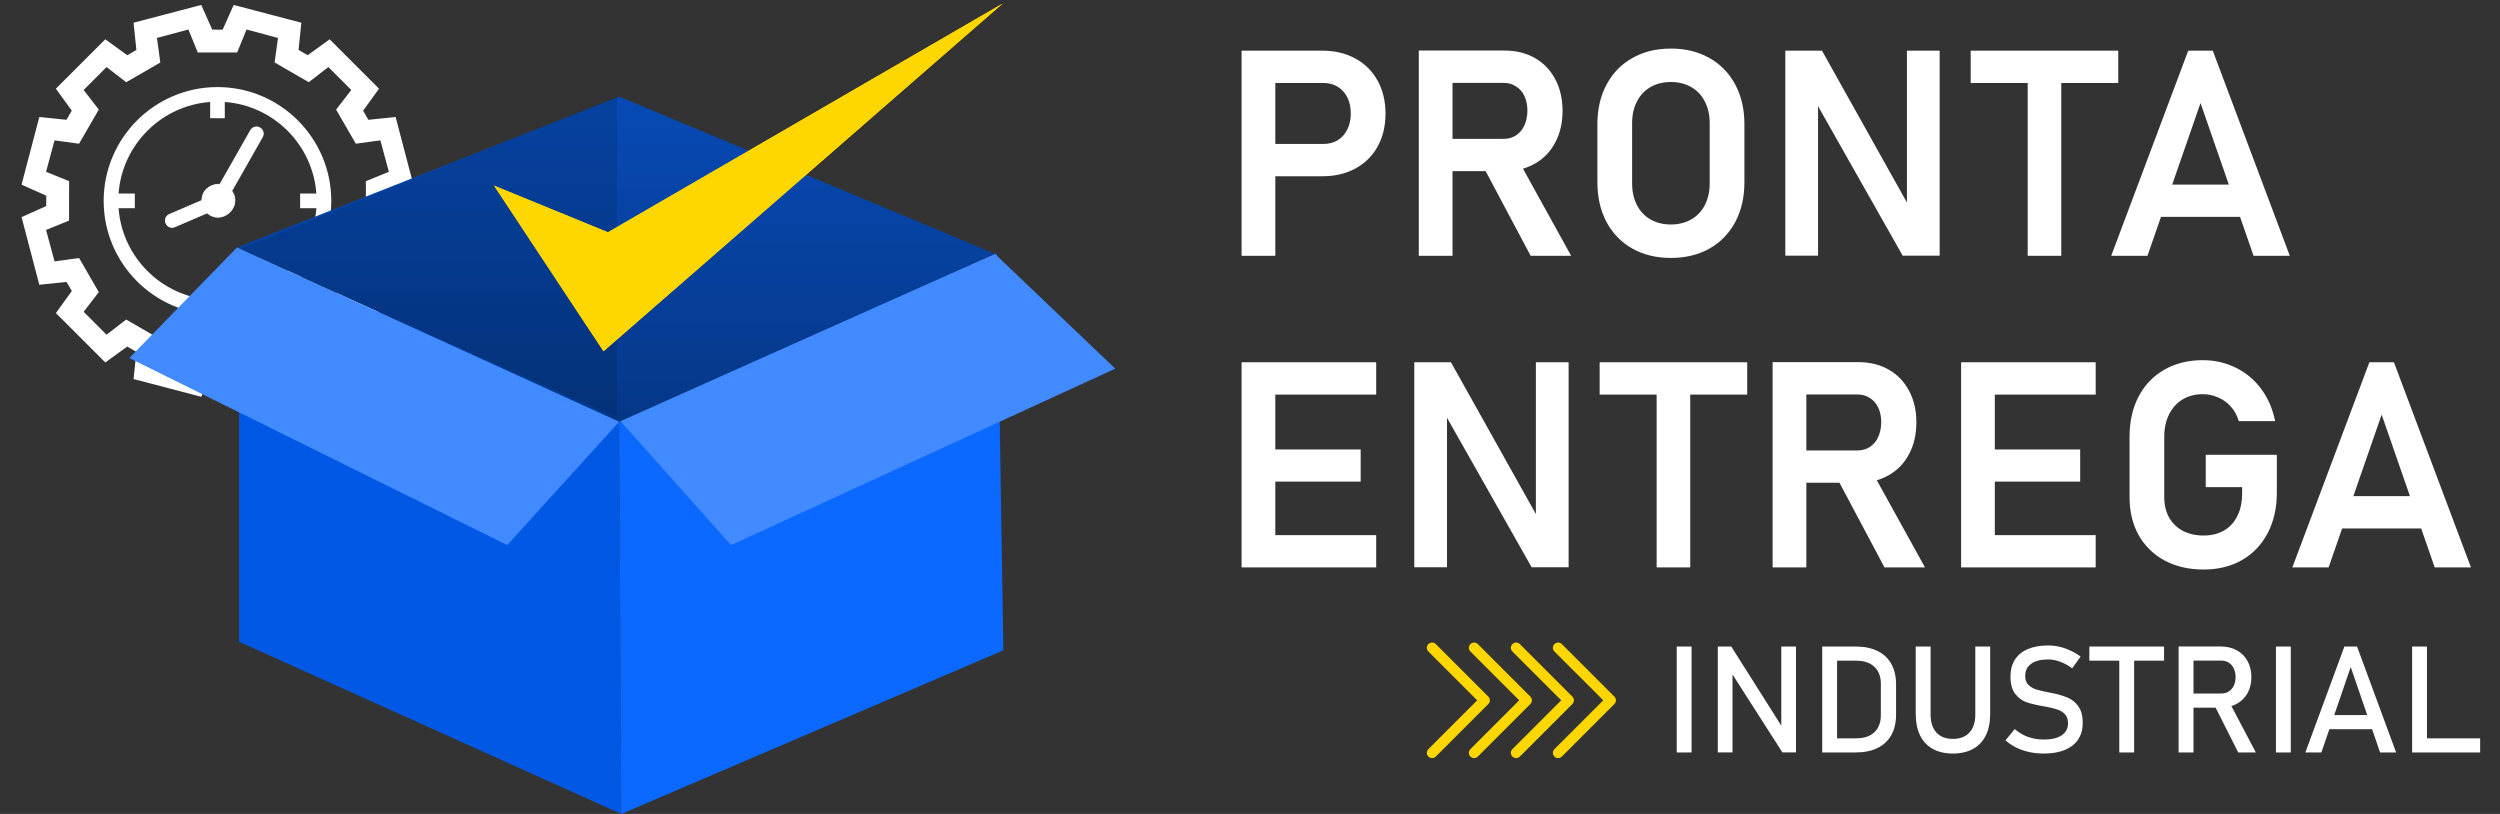
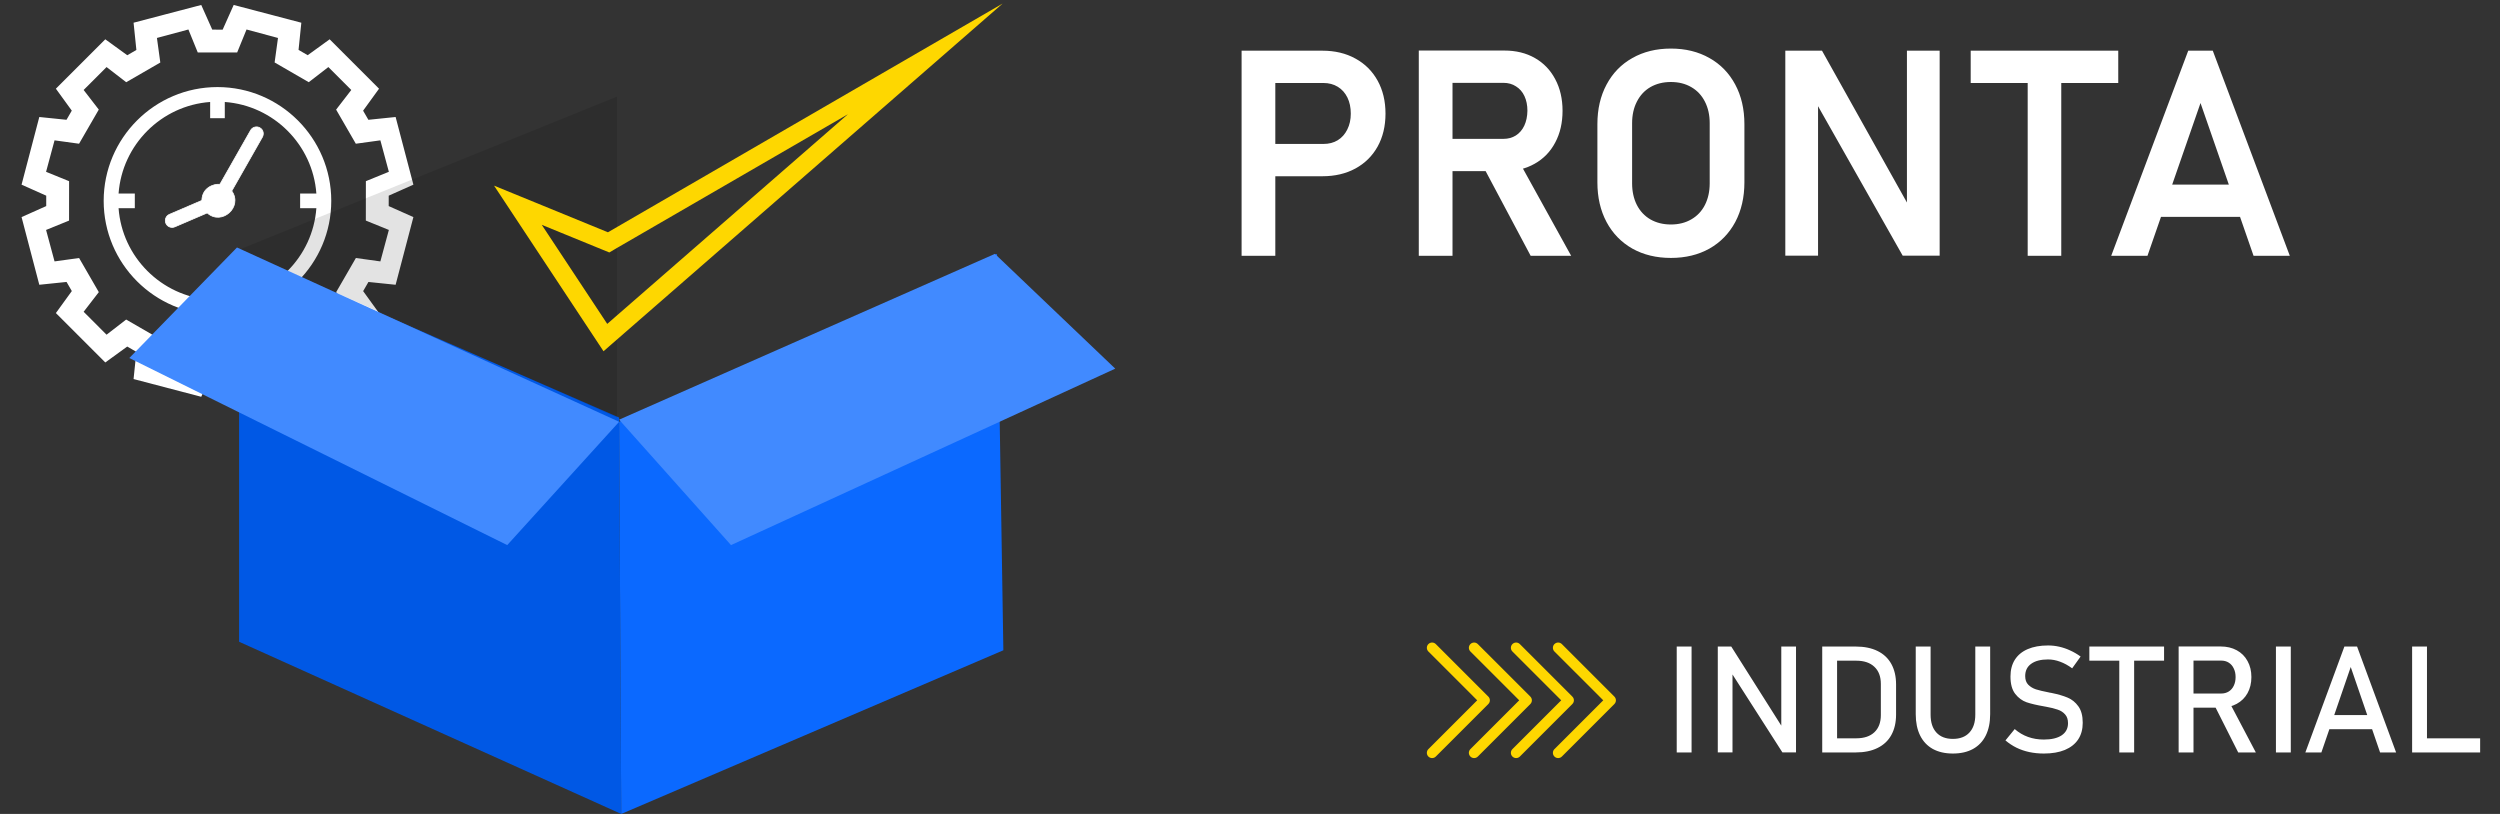
<svg xmlns="http://www.w3.org/2000/svg" width="215" height="70" viewBox="0 0 215 70" fill="none">
  <rect x="0" y="0" width="215" height="70" fill="#333333" stroke="none" />
  <path d="M108.173 12.379H113.814C114.284 12.379 114.692 12.274 115.04 12.063C115.396 11.845 115.671 11.537 115.865 11.141C116.067 10.745 116.168 10.288 116.168 9.77C116.168 9.244 116.071 8.783 115.877 8.387C115.683 7.991 115.408 7.683 115.052 7.465C114.696 7.247 114.284 7.137 113.814 7.137H108.173V4.359H113.729C114.805 4.359 115.752 4.585 116.569 5.038C117.385 5.483 118.02 6.114 118.473 6.931C118.926 7.748 119.153 8.694 119.153 9.77C119.153 10.846 118.926 11.792 118.473 12.609C118.02 13.418 117.385 14.045 116.569 14.49C115.752 14.935 114.805 15.157 113.729 15.157H108.173V12.379ZM106.777 4.359H109.677V22H106.777V4.359ZM123.217 11.942H129.296C129.7 11.942 130.056 11.845 130.364 11.651C130.679 11.448 130.922 11.165 131.091 10.802C131.261 10.438 131.35 10.013 131.358 9.528C131.358 9.05 131.273 8.63 131.104 8.266C130.934 7.902 130.691 7.623 130.376 7.429C130.068 7.226 129.708 7.125 129.296 7.125H123.217V4.347H129.381C130.376 4.347 131.249 4.561 132.001 4.99C132.754 5.419 133.336 6.025 133.749 6.81C134.169 7.594 134.379 8.5 134.379 9.528C134.379 10.563 134.169 11.473 133.749 12.257C133.336 13.042 132.75 13.649 131.989 14.077C131.237 14.506 130.368 14.72 129.381 14.72H123.217V11.942ZM122.016 4.347H124.916V22H122.016V4.347ZM127.476 14.174L130.485 13.616L135.12 22H131.637L127.476 14.174ZM143.697 22.182C142.444 22.182 141.34 21.915 140.385 21.381C139.431 20.839 138.691 20.079 138.165 19.1C137.639 18.113 137.376 16.973 137.376 15.679V10.68C137.376 9.386 137.639 8.25 138.165 7.271C138.691 6.284 139.431 5.524 140.385 4.99C141.34 4.448 142.444 4.177 143.697 4.177C144.951 4.177 146.055 4.448 147.01 4.99C147.964 5.524 148.704 6.284 149.23 7.271C149.756 8.25 150.019 9.386 150.019 10.68V15.679C150.019 16.973 149.756 18.113 149.23 19.1C148.704 20.079 147.964 20.839 147.01 21.381C146.055 21.915 144.951 22.182 143.697 22.182ZM143.697 19.306C144.361 19.306 144.943 19.161 145.445 18.87C145.954 18.579 146.346 18.166 146.621 17.632C146.896 17.09 147.034 16.468 147.034 15.764V10.595C147.034 9.892 146.896 9.273 146.621 8.739C146.346 8.197 145.954 7.78 145.445 7.489C144.943 7.198 144.361 7.052 143.697 7.052C143.034 7.052 142.448 7.198 141.938 7.489C141.437 7.78 141.048 8.197 140.773 8.739C140.498 9.273 140.361 9.892 140.361 10.595V15.764C140.361 16.468 140.498 17.09 140.773 17.632C141.048 18.166 141.437 18.579 141.938 18.87C142.448 19.161 143.034 19.306 143.697 19.306ZM153.537 4.359H156.692L164.287 17.936L163.996 18.251V4.359H166.81V21.988H163.632L156.061 8.618L156.352 8.302V21.988H153.537V4.359ZM174.381 5.803H177.269V22H174.381V5.803ZM169.48 4.359H182.17V7.137H169.48V4.359ZM188.188 4.359H190.299L196.924 22H193.806L189.244 8.86L184.682 22H181.564L188.188 4.359ZM184.682 15.873H193.963V18.651H184.682V15.873Z" fill="white" />
-   <path d="M106.777 31.156H109.677V48.797H106.777V31.156ZM107.979 46.019H118.352V48.797H107.979V46.019ZM107.979 38.654H117.017V41.42H107.979V38.654ZM107.979 31.156H118.352V33.934H107.979V31.156ZM121.628 31.156H124.782L132.378 44.732L132.086 45.048V31.156H134.901V48.785H131.722L124.152 35.414L124.443 35.099V48.785H121.628V31.156ZM142.472 32.6H145.36V48.797H142.472V32.6ZM137.57 31.156H150.261V33.934H137.57V31.156ZM153.646 38.739H159.725C160.129 38.739 160.485 38.642 160.792 38.448C161.108 38.245 161.351 37.962 161.52 37.598C161.69 37.234 161.779 36.81 161.787 36.324C161.787 35.847 161.702 35.427 161.533 35.063C161.363 34.699 161.12 34.419 160.805 34.225C160.497 34.023 160.137 33.922 159.725 33.922H153.646V31.144H159.81C160.805 31.144 161.678 31.358 162.43 31.787C163.183 32.215 163.765 32.822 164.178 33.607C164.598 34.391 164.808 35.297 164.808 36.324C164.808 37.36 164.598 38.27 164.178 39.054C163.765 39.839 163.179 40.446 162.418 40.874C161.666 41.303 160.797 41.517 159.81 41.517H153.646V38.739ZM152.445 31.144H155.345V48.797H152.445V31.144ZM157.905 40.971L160.914 40.413L165.549 48.797H162.066L157.905 40.971ZM168.655 31.156H171.554V48.797H168.655V31.156ZM169.856 46.019H180.229V48.797H169.856V46.019ZM169.856 38.654H178.895V41.42H169.856V38.654ZM169.856 31.156H180.229V33.934H169.856V31.156ZM195.808 39.115V42.379C195.808 43.689 195.545 44.846 195.019 45.849C194.501 46.843 193.765 47.616 192.811 48.166C191.864 48.708 190.764 48.979 189.511 48.979C188.249 48.979 187.137 48.724 186.174 48.215C185.212 47.697 184.464 46.969 183.93 46.031C183.404 45.092 183.141 44.004 183.141 42.767V37.562C183.141 36.252 183.4 35.099 183.918 34.104C184.443 33.109 185.179 32.341 186.126 31.799C187.08 31.249 188.184 30.974 189.438 30.974C190.465 30.974 191.416 31.192 192.289 31.629C193.163 32.058 193.891 32.668 194.473 33.461C195.055 34.254 195.452 35.172 195.662 36.215H192.532C192.394 35.73 192.168 35.313 191.852 34.965C191.545 34.618 191.177 34.355 190.748 34.177C190.328 33.991 189.891 33.898 189.438 33.898C188.775 33.898 188.192 34.051 187.691 34.359C187.197 34.658 186.813 35.087 186.538 35.645C186.263 36.195 186.126 36.834 186.126 37.562V42.767C186.126 43.422 186.263 44 186.538 44.502C186.821 44.995 187.218 45.38 187.727 45.654C188.245 45.921 188.839 46.055 189.511 46.055C190.174 46.055 190.756 45.913 191.258 45.63C191.759 45.339 192.144 44.922 192.41 44.38C192.685 43.831 192.823 43.179 192.823 42.427V41.893H189.693V39.115H195.808ZM203.767 31.156H205.878L212.502 48.797H209.384L204.822 35.657L200.26 48.797H197.142L203.767 31.156ZM200.26 42.67H209.542V45.448H200.26V42.67Z" fill="white" />
  <path d="M145.475 64.71H144.198V55.603H145.475V64.71ZM147.73 55.603H148.889L153.342 62.643L153.191 62.806V55.603H154.457V64.704H153.285L148.845 57.77L148.995 57.608V64.704H147.73V55.603ZM157.576 63.495H159.636C160.308 63.495 160.828 63.322 161.196 62.975C161.567 62.624 161.753 62.132 161.753 61.497V58.816C161.753 58.182 161.567 57.691 161.196 57.345C160.828 56.994 160.308 56.819 159.636 56.819H157.576V55.603H159.599C160.329 55.603 160.954 55.731 161.471 55.986C161.989 56.24 162.384 56.612 162.655 57.1C162.926 57.589 163.062 58.178 163.062 58.867V61.447C163.062 62.136 162.926 62.725 162.655 63.213C162.384 63.702 161.987 64.073 161.465 64.328C160.947 64.583 160.323 64.71 159.592 64.71H157.576V63.495ZM156.711 55.603H157.989V64.71H156.711V55.603ZM167.947 64.804C167.275 64.804 166.699 64.672 166.219 64.409C165.743 64.142 165.379 63.756 165.129 63.251C164.878 62.741 164.753 62.13 164.753 61.416V55.603H166.031V61.459C166.031 62.123 166.198 62.637 166.532 63C166.866 63.363 167.338 63.545 167.947 63.545C168.561 63.545 169.035 63.363 169.369 63C169.707 62.637 169.876 62.123 169.876 61.459V55.603H171.154V61.416C171.154 62.13 171.029 62.741 170.778 63.251C170.528 63.756 170.162 64.142 169.682 64.409C169.202 64.672 168.624 64.804 167.947 64.804ZM175.77 64.804C175.332 64.804 174.916 64.762 174.524 64.679C174.131 64.595 173.764 64.47 173.421 64.303C173.083 64.136 172.766 63.927 172.469 63.676L173.265 62.7C173.611 63 173.993 63.226 174.411 63.376C174.828 63.526 175.281 63.601 175.77 63.601C176.43 63.601 176.941 63.48 177.304 63.238C177.668 62.992 177.849 62.645 177.849 62.199V62.192C177.849 61.875 177.766 61.624 177.599 61.441C177.436 61.253 177.223 61.115 176.96 61.027C176.701 60.935 176.365 60.852 175.952 60.777C175.939 60.773 175.924 60.77 175.908 60.77C175.895 60.77 175.883 60.768 175.87 60.764L175.776 60.745C175.167 60.641 174.67 60.524 174.286 60.395C173.906 60.261 173.58 60.021 173.309 59.674C173.037 59.324 172.901 58.827 172.901 58.184V58.178C172.901 57.614 173.027 57.134 173.277 56.737C173.532 56.336 173.901 56.031 174.386 55.823C174.87 55.614 175.453 55.51 176.133 55.51C176.459 55.51 176.778 55.545 177.091 55.616C177.409 55.687 177.72 55.793 178.025 55.935C178.334 56.073 178.636 56.248 178.933 56.462L178.206 57.476C177.86 57.221 177.513 57.031 177.167 56.906C176.824 56.777 176.48 56.712 176.133 56.712C175.511 56.712 175.027 56.837 174.68 57.088C174.338 57.334 174.167 57.685 174.167 58.14V58.146C174.167 58.459 174.254 58.706 174.43 58.885C174.609 59.065 174.83 59.198 175.094 59.286C175.361 59.37 175.73 59.457 176.202 59.549C176.219 59.553 176.233 59.557 176.246 59.562C176.263 59.562 176.279 59.564 176.296 59.568C176.317 59.572 176.34 59.576 176.365 59.581C176.39 59.585 176.413 59.589 176.434 59.593C176.985 59.706 177.444 59.839 177.812 59.994C178.183 60.148 178.492 60.399 178.739 60.745C178.989 61.088 179.114 61.557 179.114 62.155V62.167C179.114 62.722 178.983 63.199 178.72 63.595C178.457 63.988 178.075 64.288 177.574 64.497C177.077 64.702 176.476 64.804 175.77 64.804ZM182.259 56.349H183.536V64.71H182.259V56.349ZM179.684 55.603H186.11V56.819H179.684V55.603ZM187.92 59.643H191.027C191.269 59.643 191.484 59.585 191.672 59.468C191.86 59.351 192.004 59.186 192.104 58.973C192.209 58.756 192.261 58.507 192.261 58.228C192.261 57.948 192.209 57.702 192.104 57.489C192.004 57.272 191.86 57.105 191.672 56.988C191.488 56.871 191.273 56.812 191.027 56.812H187.92V55.597H190.977C191.503 55.597 191.964 55.706 192.361 55.923C192.762 56.14 193.071 56.449 193.288 56.85C193.509 57.246 193.62 57.706 193.62 58.228C193.62 58.75 193.509 59.211 193.288 59.612C193.067 60.008 192.755 60.315 192.355 60.532C191.958 60.75 191.499 60.858 190.977 60.858H187.92V59.643ZM187.363 55.597H188.641V64.71H187.363V55.597ZM190.401 60.576L191.672 60.288L194.002 64.71H192.486L190.401 60.576ZM197.008 64.71H195.73V55.603H197.008V64.71ZM201.618 55.603H202.708L206.065 64.71H204.687L202.163 57.363L199.639 64.71H198.261L201.618 55.603ZM199.808 61.497H204.599V62.712H199.808V61.497ZM207.442 55.603H208.72V64.71H207.442V55.603ZM208.081 63.495H213.292V64.71H208.081V63.495Z" fill="white" />
  <g clip-path="url(#clip0_550_1943)">
    <path d="M33.429 16.828L35.552 15.881L34.023 10.062L31.681 10.303L31.227 9.518L32.597 7.628L28.349 3.38L26.462 4.747L25.675 4.291L25.915 1.954L20.097 0.426L19.149 2.549L18.254 2.548L17.306 0.426L11.487 1.953L11.729 4.297L10.946 4.75L9.055 3.38L4.806 7.628L6.174 9.515L5.719 10.302L3.38 10.062L1.854 15.881L3.976 16.828L3.975 17.723L1.854 18.67L3.38 24.49L5.724 24.247L6.177 25.031L4.806 26.923L9.055 31.172L10.942 29.803L11.728 30.258L11.487 32.598L17.306 34.124L18.254 32.001L19.149 32.002L20.096 34.124L25.915 32.599L25.674 30.254L26.459 29.801L28.349 31.173L32.596 26.924L31.23 25.036L31.686 24.249L34.023 24.49L35.552 18.67L33.428 17.723L33.429 16.828ZM33.442 19.775L32.712 22.481L30.606 22.189L28.908 25.127L30.21 26.812L28.239 28.784L26.552 27.479L23.616 29.175L23.907 31.286L21.202 32.015L20.396 30.039L17.009 30.035L16.201 32.015L13.496 31.286L13.786 29.178L10.85 27.481L9.164 28.784L7.193 26.812L8.498 25.123L6.802 22.189L4.691 22.481L3.962 19.775L5.939 18.971L5.942 15.582L3.962 14.776L4.691 12.07L6.799 12.36L8.496 9.425L7.193 7.738L9.164 5.767L10.854 7.071L13.787 5.377L13.496 3.264L16.202 2.536L17.007 4.512L20.395 4.515L21.202 2.536L23.907 3.265L23.617 5.372L26.553 7.069L28.239 5.767L30.21 7.738L28.906 9.427L30.601 12.36L32.712 12.07L33.442 14.775L31.466 15.58L31.462 18.969L33.442 19.775ZM18.703 7.488C13.306 7.488 8.916 11.879 8.916 17.275C8.916 22.671 13.306 27.062 18.703 27.062C24.099 27.062 28.489 22.671 28.489 17.275C28.489 11.879 24.099 7.488 18.703 7.488ZM27.208 17.904C26.9 22.106 23.534 25.472 19.332 25.78V24.384H18.073V25.78C13.871 25.472 10.505 22.106 10.197 17.904H11.594V16.646H10.197C10.505 12.444 13.871 9.078 18.073 8.77V10.166H19.332V8.77C23.534 9.078 26.9 12.444 27.208 16.646H25.811V17.904H27.208Z" fill="white" />
    <path d="M18.892 15.847L18.913 15.848L18.923 15.831L21.551 11.208C21.71 10.927 22.067 10.829 22.348 10.988C22.69 11.183 22.691 11.567 22.567 11.785C22.567 11.785 22.567 11.785 22.567 11.785L19.939 16.408L19.929 16.426L19.941 16.442C20.417 17.114 20.201 17.858 19.708 18.299C19.215 18.74 18.452 18.873 17.837 18.325L17.822 18.311L17.803 18.319L15.033 19.509L15.033 19.509C14.736 19.637 14.393 19.5 14.265 19.203L14.265 19.203C14.138 18.907 14.275 18.563 14.572 18.436L14.572 18.436L17.341 17.246L17.36 17.238L17.361 17.217C17.378 16.69 17.624 16.337 17.933 16.122C18.244 15.905 18.619 15.825 18.892 15.847Z" fill="white" stroke="white" stroke-width="0.065" />
  </g>
  <path d="M20.562 55.191V21.649L53.244 35.909L53.426 70L20.562 55.191Z" fill="#0058E5" />
  <path d="M53.426 70L53.244 36.275L85.745 21.832L86.289 55.923L53.426 70Z" fill="#0B69FF" />
  <path d="M62.867 46.879L53.244 36.092L85.563 21.832L95.912 31.704L62.867 46.879Z" fill="#418AFF" />
-   <path d="M85.563 21.832L53.244 8.303L20.381 21.283L53.244 36.275L85.563 21.832Z" fill="url(#paint0_linear_550_1943)" />
  <path d="M53.063 35.909V8.303L20.562 21.466L53.063 35.909Z" fill="black" fill-opacity="0.11" />
  <path d="M11.121 30.79L20.381 21.283L53.244 36.275L43.621 46.879L11.121 30.79Z" fill="#418AFF" />
  <path d="M72.9 9.843L52.222 27.855L46.591 19.335L51.689 21.421L52.401 21.712L53.065 21.321L72.9 9.835M86.197 0.322L52.283 19.976L42.488 15.965L51.902 30.207L86.2 0.33L86.197 0.322Z" fill="#FED700" />
-   <path d="M86.197 0.322L52.283 19.976L42.488 15.965L51.902 30.207L86.2 0.33L86.197 0.322Z" fill="#FED700" />
  <path d="M138.969 60.227C138.969 60.342 138.925 60.458 138.837 60.546L134.32 65.063C134.143 65.239 133.858 65.239 133.681 65.063C133.505 64.886 133.505 64.601 133.681 64.424L137.879 60.227L133.681 56.029C133.505 55.853 133.505 55.567 133.681 55.391C133.858 55.215 134.144 55.214 134.32 55.391L138.837 59.908C138.925 59.996 138.969 60.111 138.969 60.227ZM135.223 59.908L130.707 55.391C130.53 55.214 130.244 55.214 130.068 55.391C129.892 55.567 129.891 55.853 130.068 56.029L134.265 60.227L130.068 64.424C129.891 64.601 129.891 64.887 130.068 65.063C130.244 65.239 130.53 65.239 130.707 65.063L135.223 60.546C135.311 60.458 135.356 60.342 135.356 60.227C135.356 60.111 135.311 59.996 135.223 59.908Z" fill="#FED700" />
  <path d="M131.742 60.227C131.742 60.342 131.698 60.458 131.61 60.546L127.093 65.063C126.917 65.239 126.631 65.239 126.455 65.063C126.278 64.886 126.278 64.601 126.455 64.424L130.652 60.227L126.455 56.029C126.278 55.853 126.278 55.567 126.455 55.391C126.631 55.215 126.917 55.214 127.093 55.391L131.61 59.908C131.698 59.996 131.742 60.111 131.742 60.227ZM127.997 59.908L123.48 55.391C123.304 55.214 123.018 55.214 122.841 55.391C122.665 55.567 122.665 55.853 122.841 56.029L127.039 60.227L122.841 64.424C122.665 64.601 122.665 64.887 122.841 65.063C123.018 65.239 123.304 65.239 123.48 65.063L127.997 60.546C128.085 60.458 128.129 60.342 128.129 60.227C128.129 60.111 128.085 59.996 127.997 59.908Z" fill="#FED700" />
  <defs>
    <linearGradient id="paint0_linear_550_1943" x1="53.517" y1="8.303" x2="53.517" y2="70" gradientUnits="userSpaceOnUse">
      <stop stop-color="#074AB5" />
      <stop offset="1" stop-color="#03204F" />
    </linearGradient>
    <clipPath id="clip0_550_1943">
      <rect width="33.698" height="33.698" fill="white" transform="translate(1.854 0.426)" />
    </clipPath>
  </defs>
</svg>